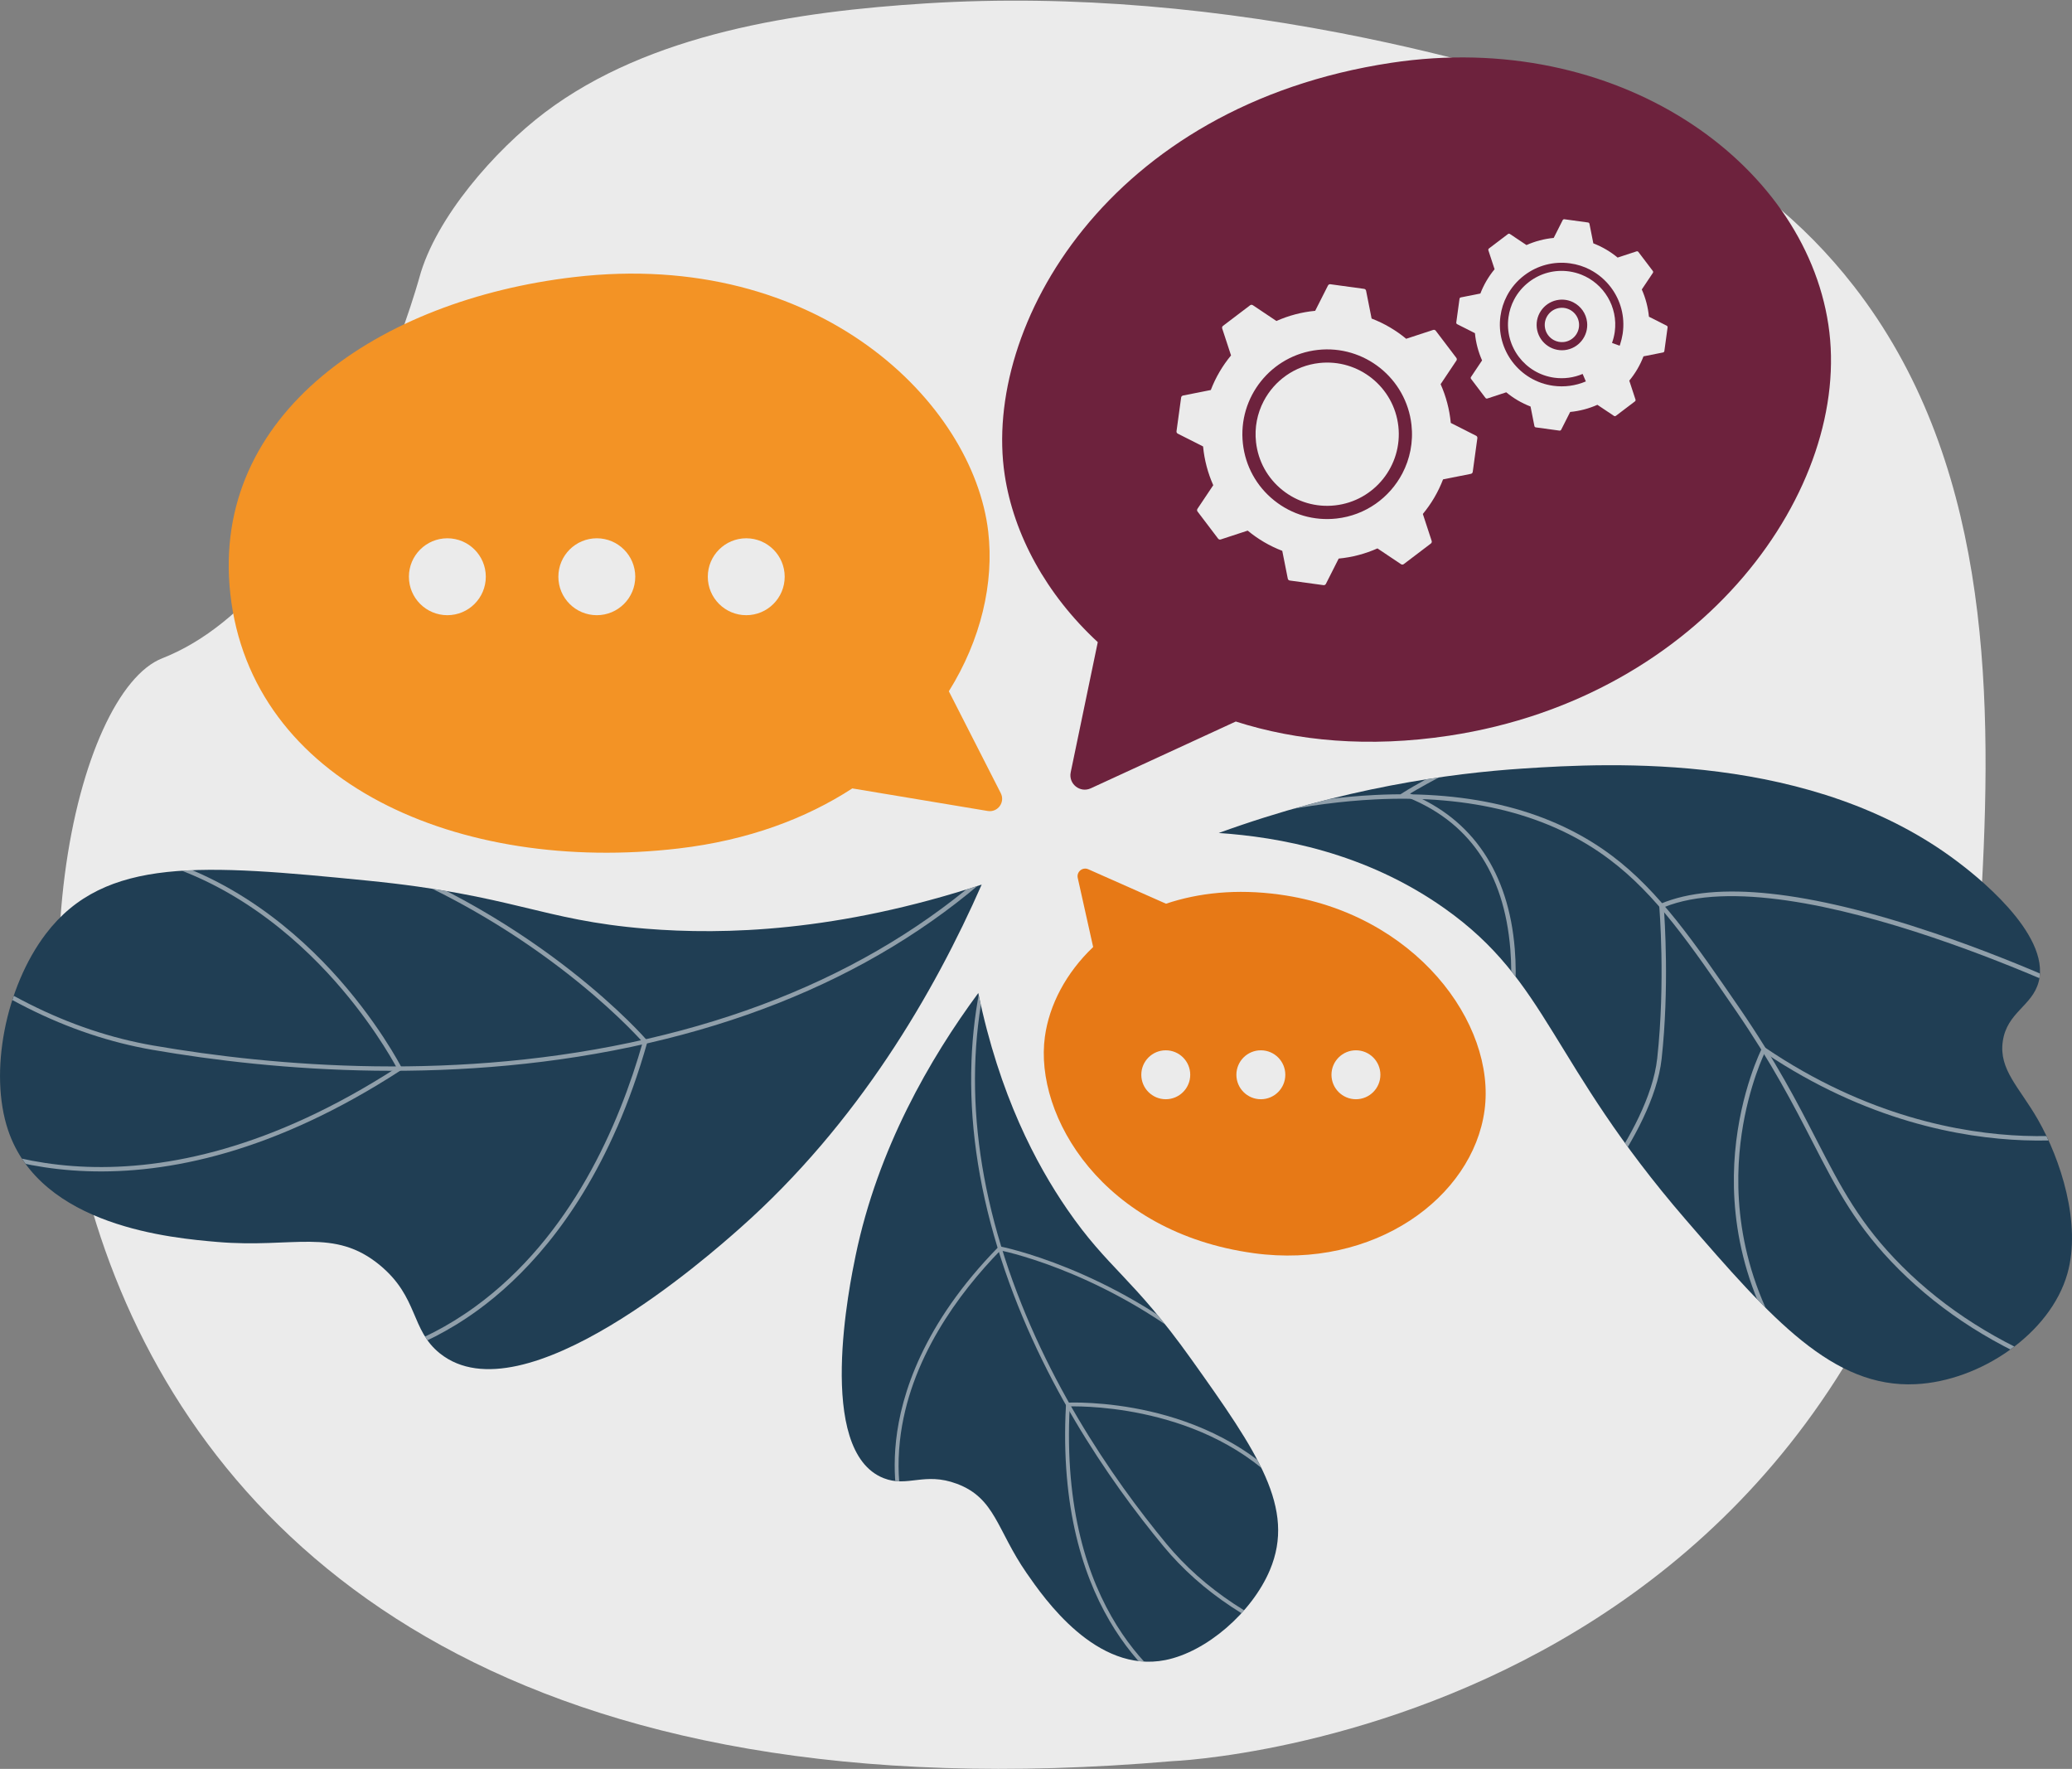
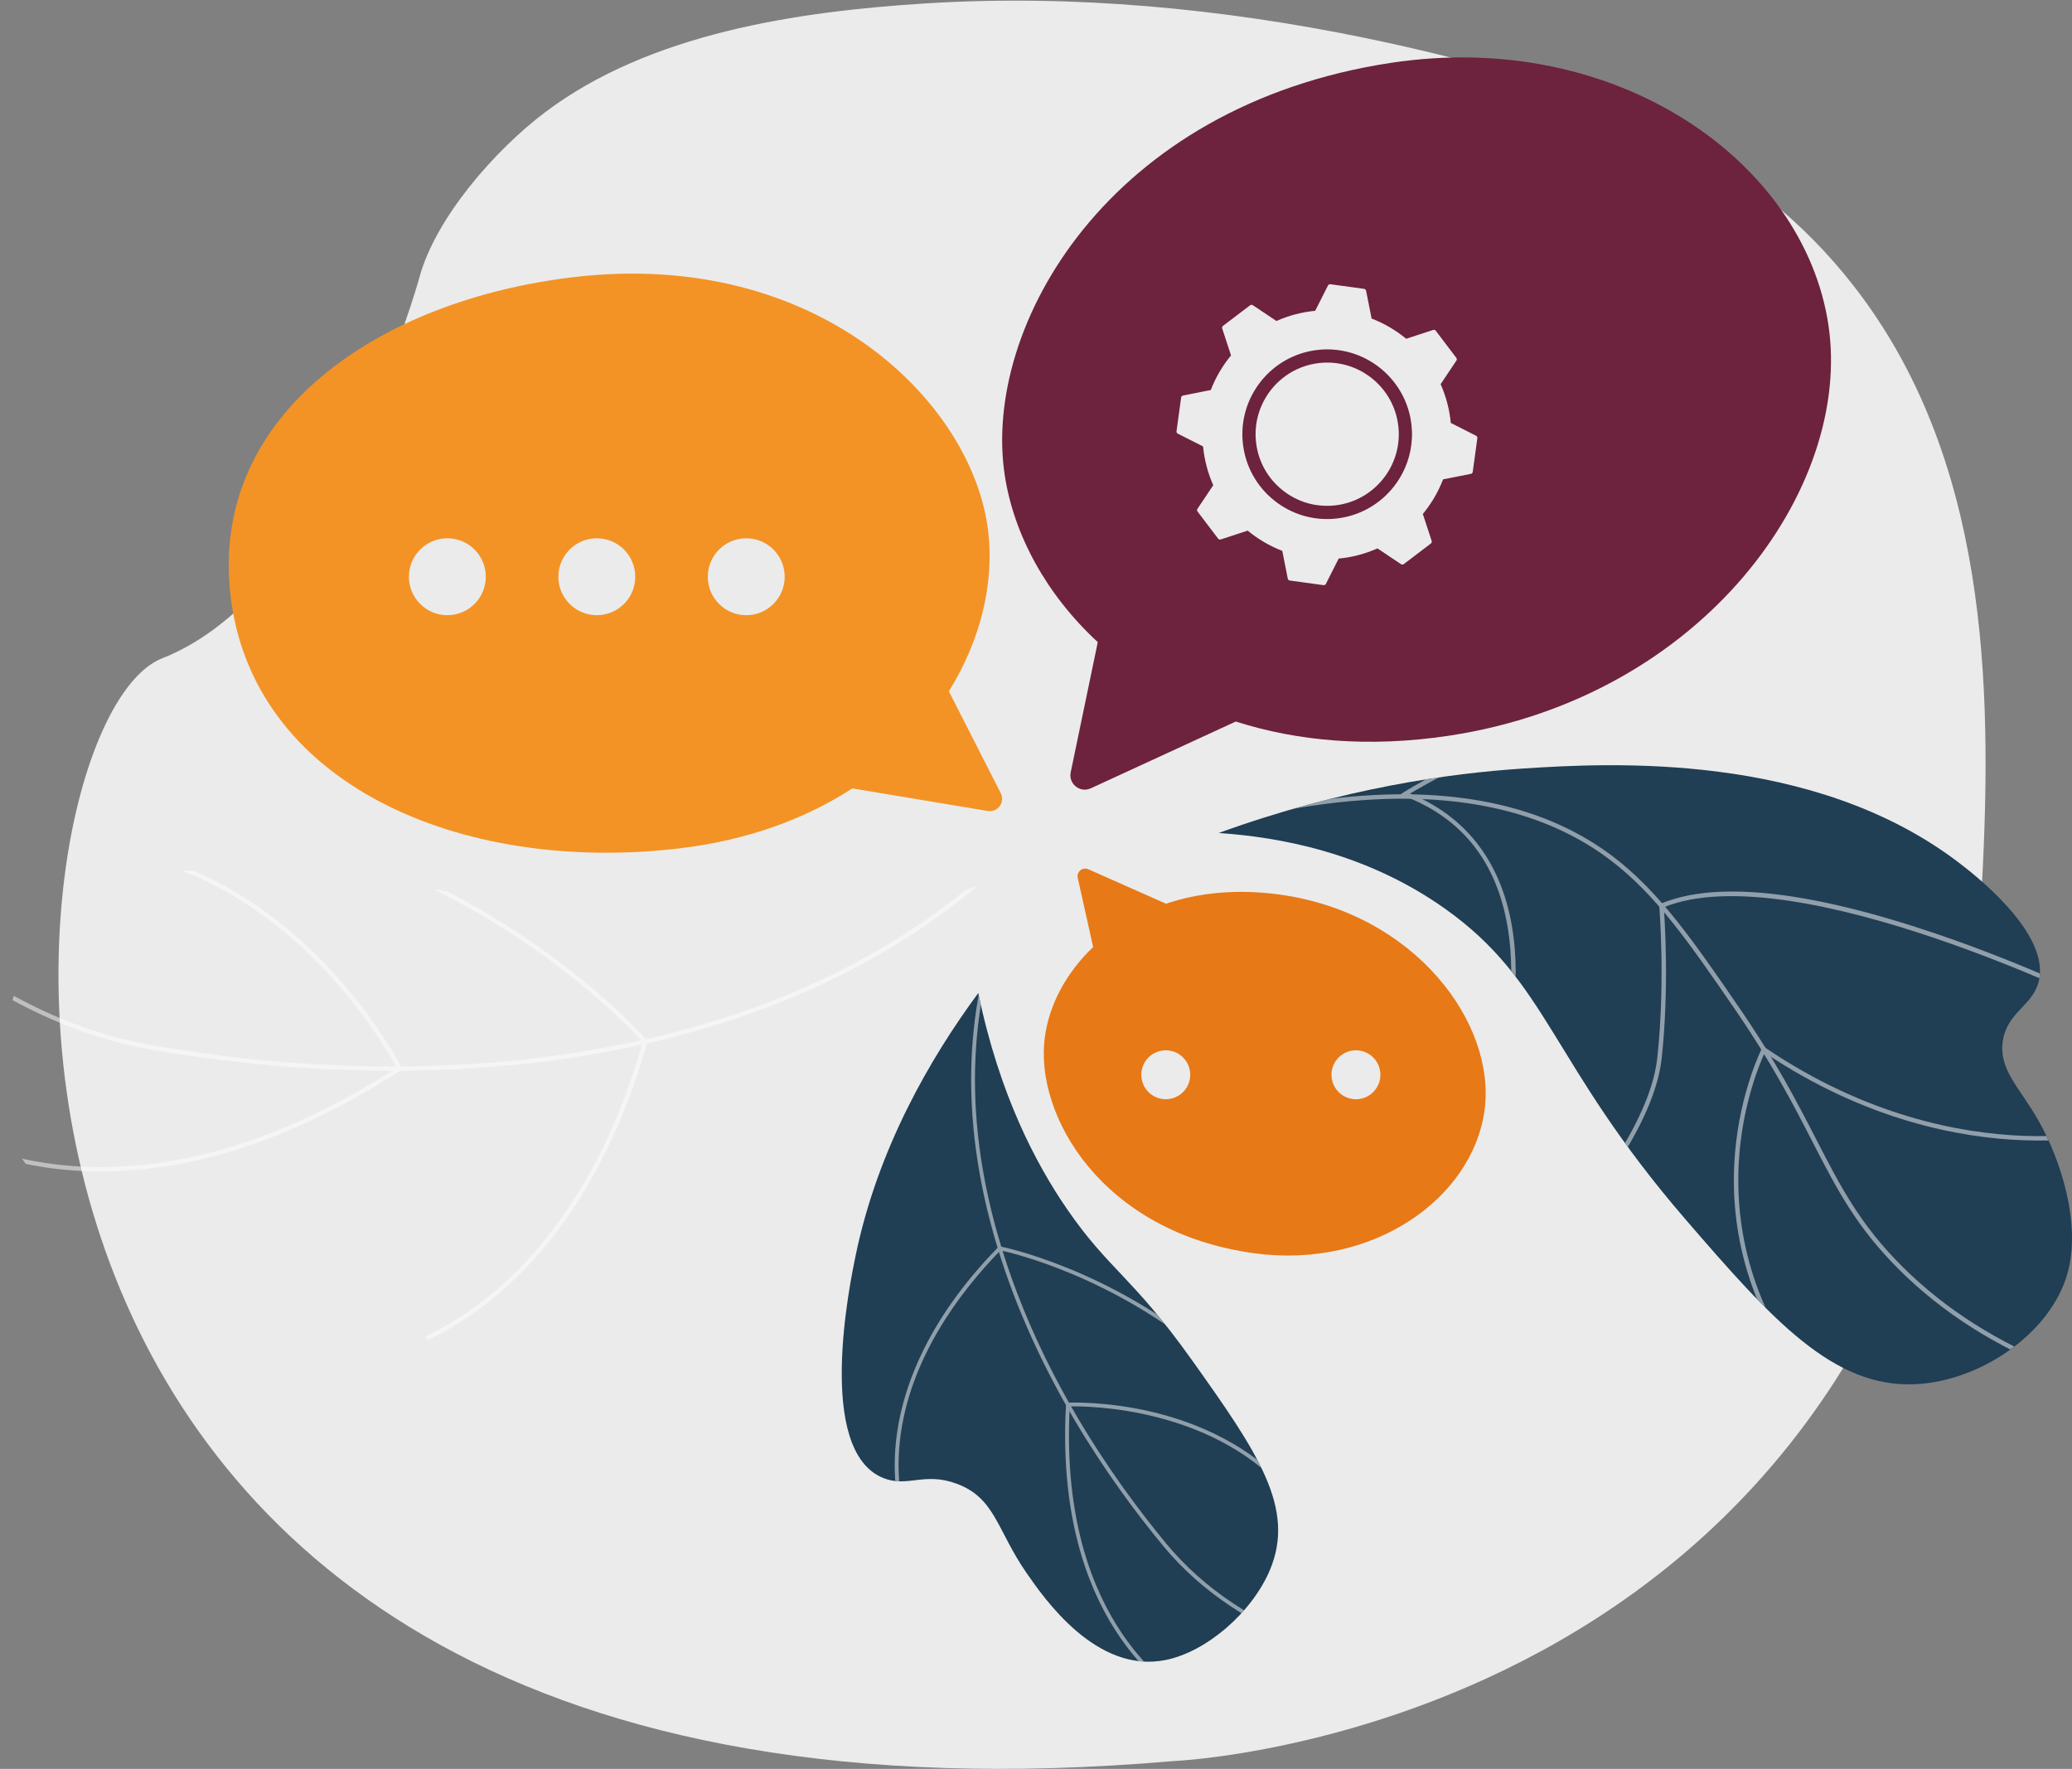
<svg xmlns="http://www.w3.org/2000/svg" viewBox="0 0 1080 921.82">
  <rect x="0" y="0" width="1080" height="921.82" fill="#808080" stroke="none" />
  <defs>
    <style>
      .cls-1 {
        fill: #fff;
      }

      .cls-2 {
        fill: #e77916;
      }

      .cls-3 {
        clip-path: url(#clippath-1);
      }

      .cls-4 {
        isolation: isolate;
      }

      .cls-5 {
        fill: #6d223d;
      }

      .cls-6 {
        clip-path: url(#clippath-3);
      }

      .cls-7 {
        fill: #f39325;
      }

      .cls-8 {
        fill: #203e54;
      }

      .cls-9 {
        fill: #ebebeb;
      }

      .cls-10 {
        mix-blend-mode: soft-light;
        opacity: .5;
      }

      .cls-11 {
        clip-path: url(#clippath-2);
      }

      .cls-12 {
        clip-path: url(#clippath);
      }
    </style>
    <clipPath id="clippath">
-       <path class="cls-8" d="M1632.39,460.98c-24.75,56.27-64.31,124.43-125.97,179.05-15.74,13.94-112.96,100.05-156.43,65.27-15.31-12.25-11.03-29.16-31.21-45.9-23.92-19.84-45.25-8.8-84.63-12.16-23.5-2.01-92.26-7.88-109.23-58.25-10.14-30.1-1.32-74.73,19.66-102.31,30.78-40.45,81.71-36.29,167.76-27.75,76.28,7.57,90.02,20.56,145.05,25.05,40.84,3.33,99.89,1.62,175.01-22.99Z" />
+       <path class="cls-8" d="M1632.39,460.98Z" />
    </clipPath>
    <clipPath id="clippath-1">
      <path class="cls-8" d="M635.25,434.1c31.06,2.12,76.16,9.94,117.63,39.24,54.38,38.42,54.74,80.01,125.78,162.25,44.92,52,76.79,87.84,119.83,85.76,33.72-1.63,70.26-26.35,79.12-57.64,7.36-26.02-3.55-59.62-15.4-80.29-9.66-16.85-20.44-25.99-18.28-40.79,2.21-15.12,15.33-18.32,18.67-30.91,6.76-25.53-35.31-57.41-42.11-62.56-75.63-57.3-180.79-51.66-226.64-48.65-37.91,2.49-93.55,10.01-158.6,33.59Z" />
    </clipPath>
    <clipPath id="clippath-2">
      <path class="cls-8" d="M509.92,517.5c-25.19,34.12-52.41,81.17-63.94,136.81-2.94,14.2-21.13,101.92,14.6,116.01,12.59,4.96,21.23-3.4,38.18,2.93,20.08,7.51,20.79,24.07,36.31,46.48,9.26,13.37,36.37,52.52,72.33,45.39,21.49-4.26,45.18-24.85,54.49-46.86,13.65-32.3-6.31-61.35-40.94-109.92-30.7-43.06-43.18-46.82-64.75-78.21-16-23.3-35.23-59.23-46.28-112.63Z" />
    </clipPath>
    <clipPath id="clippath-3">
      <path class="cls-8" d="M511.69,460.98c-24.75,56.27-64.31,124.43-125.97,179.05-15.74,13.94-112.96,100.05-156.43,65.27-15.31-12.25-11.03-29.16-31.21-45.9-23.92-19.84-45.25-8.8-84.63-12.16-23.5-2.01-92.26-7.88-109.23-58.25-10.14-30.1-1.32-74.73,19.66-102.31,30.78-40.45,81.71-36.29,167.76-27.75,76.28,7.57,90.02,20.56,145.05,25.05,40.84,3.33,99.89,1.62,175.01-22.99Z" />
    </clipPath>
  </defs>
  <g class="cls-4">
    <g id="Ebene_1">
      <g>
        <path class="cls-8" d="M1632.39,460.98c-24.75,56.27-64.31,124.43-125.97,179.05-15.74,13.94-112.96,100.05-156.43,65.27-15.31-12.25-11.03-29.16-31.21-45.9-23.92-19.84-45.25-8.8-84.63-12.16-23.5-2.01-92.26-7.88-109.23-58.25-10.14-30.1-1.32-74.73,19.66-102.31,30.78-40.45,81.71-36.29,167.76-27.75,76.28,7.57,90.02,20.56,145.05,25.05,40.84,3.33,99.89,1.62,175.01-22.99Z" />
        <g class="cls-12">
          <g class="cls-10">
            <path class="cls-1" d="M1727.41,330.13c-12.36,28.36-27.86,54.63-46.41,78.64-52.18,67.53-126.91,112.88-222.11,134.78-98.96,22.77-195.29,14.5-258.66,3.56-44.16-7.63-87.13-29.2-127.71-64.13l1.49-1.73c40.26,34.66,82.86,56.06,126.6,63.61,63.17,10.91,159.17,19.15,257.76-3.53,94.67-21.79,168.96-66.85,220.81-133.95,38.92-50.37,64.31-110.78,75.47-179.54l2.26.37c-5.91,36.38-15.78,70.45-29.51,101.94Z" />
          </g>
        </g>
      </g>
      <path class="cls-9" d="M712.52,19.98C637.39,4.45,559.29-3,482.92,1.75c-67.69,4.21-144.41,15.69-198.88,56.82-25.96,19.6-56.91,54.82-65.4,85.89,0,0-44.69,163.55-134.08,198.6C-4.83,378.1-66.9,976.22,610.93,917.81c0,0,398.12-15.31,422.09-456.18,5.79-106.5,2.56-223.58-66.82-312.63-53.16-68.24-127.64-98.58-213.23-119.81-13.37-3.32-26.87-6.39-40.46-9.2Z" />
      <g>
        <path class="cls-8" d="M635.25,434.1c31.06,2.12,76.16,9.94,117.63,39.24,54.38,38.42,54.74,80.01,125.78,162.25,44.92,52,76.79,87.84,119.83,85.76,33.72-1.63,70.26-26.35,79.12-57.64,7.36-26.02-3.55-59.62-15.4-80.29-9.66-16.85-20.44-25.99-18.28-40.79,2.21-15.12,15.33-18.32,18.67-30.91,6.76-25.53-35.31-57.41-42.11-62.56-75.63-57.3-180.79-51.66-226.64-48.65-37.91,2.49-93.55,10.01-158.6,33.59Z" />
        <g class="cls-3">
          <g class="cls-10">
            <path class="cls-1" d="M604.31,437.12l.73,2.2c39.99-13.35,77.54-21,111.6-22.71,50.21-2.53,91.37,8,122.33,31.31,24.26,18.26,41.62,43.54,65.66,78.54,19.19,27.94,30.27,49.48,40.05,68.48,12.79,24.86,22.89,44.49,45.22,66.72,22.65,22.56,50.78,40.39,83.6,53.01l.83-2.16c-32.52-12.5-60.37-30.16-82.79-52.49-22.06-21.97-32.09-41.46-44.79-66.14-9.81-19.06-20.93-40.67-40.2-68.73-23.25-33.86-41.62-60.6-66.18-79.08-31.41-23.64-73.07-34.33-123.84-31.77-34.28,1.73-72.03,9.41-112.22,22.83Z" />
            <path class="cls-1" d="M918.94,545.22l-.6,1.16c-.11.22-11.23,22.21-13.99,54.38-2.55,29.69,1.69,74.42,36.32,118.89l1.83-1.43c-34.18-43.87-38.36-87.99-35.84-117.27,2.36-27.53,10.89-47.42,13.18-52.34,52.97,35.57,102.6,44.46,135.01,45.63,35.4,1.28,58.51-6.12,58.74-6.2l-.72-2.2c-.23.07-23.03,7.37-58.05,6.08-32.3-1.19-81.91-10.13-134.79-45.98l-1.08-.73Z" />
            <path class="cls-1" d="M864.79,471.33l.07.84c.03.39,3.32,39.52-1.06,79.38-4.35,39.61-49.81,89.32-50.27,89.81l1.7,1.57c.46-.5,46.43-50.77,50.87-91.13,4.05-36.84,1.58-73.04,1.13-78.99,67.75-27.53,229.03,51.87,230.65,52.68l1.03-2.08c-.41-.2-41.59-20.57-90.63-37.12-66-22.28-114.03-27.43-142.73-15.29l-.78.33Z" />
            <path class="cls-1" d="M733.59,411.69c-1.18.71-1.81,1.11-1.85,1.13l-1.95,1.24,2.16.82c33.44,12.7,52.04,39.56,55.29,79.81,2.43,30.17-5.17,56.94-5.24,57.21l2.23.64c.08-.27,7.79-27.4,5.33-57.97-3.19-39.8-22.06-67.75-54.61-80.99,7.14-4.29,33.23-19.3,70.14-32.77,40.02-14.6,101.32-30.33,166.11-22.35l125.9,15.51.28-2.3-125.9-15.51c-65.27-8.04-126.97,7.8-167.25,22.49-37.33,13.63-63.67,28.83-70.66,33.04Z" />
          </g>
        </g>
      </g>
      <g>
        <path class="cls-8" d="M509.92,517.5c-25.19,34.12-52.41,81.17-63.94,136.81-2.94,14.2-21.13,101.92,14.6,116.01,12.59,4.96,21.23-3.4,38.18,2.93,20.08,7.51,20.79,24.07,36.31,46.48,9.26,13.37,36.37,52.52,72.33,45.39,21.49-4.26,45.18-24.85,54.49-46.86,13.65-32.3-6.31-61.35-40.94-109.92-30.7-43.06-43.18-46.82-64.75-78.21-16-23.3-35.23-59.23-46.28-112.63Z" />
        <g class="cls-11">
          <g class="cls-10">
            <path class="cls-1" d="M506.36,553.17c1.07-28.83,7.05-56.48,17.93-82.75,16.91-40.85,44.53-77.01,82.09-107.46l1.26,1.55c-37.3,30.25-64.72,66.14-81.5,106.68-22.35,54-23.84,113.88-4.41,177.96,20.23,66.75,58.08,121.35,86.27,155.4,19.51,23.56,46.89,41.69,81.41,53.88l-.67,1.89c-34.86-12.32-62.54-30.65-82.28-54.49-28.3-34.19-66.31-89.03-86.64-156.1-10.12-33.39-14.6-65.65-13.45-96.55Z" />
            <path class="cls-1" d="M555.38,737.31c.07-1.79.15-3.58.25-5.4l.05-.9.9-.05c.19,0,19.2-.91,43.18,4.65,22.16,5.13,53.24,16.98,75.47,44.26l-1.55,1.26c-39.39-48.34-107.49-48.4-116.1-48.2-5.6,106.99,48.93,145.55,65.82,154.83.46.25.75.42.84.49l-1.18,1.62c-.09-.06-.31-.18-.63-.35-16.9-9.3-70.95-47.49-67.05-152.21Z" />
            <path class="cls-1" d="M466.42,759.41c.1-2.76.31-5.67.64-8.71,2.61-23.84,13.98-60.69,53.34-100.86l.37-.38.53.1c.56.11,56.92,11.14,111.01,57.09l54.51,46.31-1.29,1.52-54.51-46.31c-50.92-43.26-103.77-55.32-109.56-56.54-21.43,21.97-47.76,56.91-52.4,99.29-2.78,25.42,3.65,41.6,3.72,41.76l-1.85.75c-.24-.6-5.27-13.24-4.5-34.02Z" />
          </g>
        </g>
      </g>
      <g>
-         <path class="cls-8" d="M511.69,460.98c-24.75,56.27-64.31,124.43-125.97,179.05-15.74,13.94-112.96,100.05-156.43,65.27-15.31-12.25-11.03-29.16-31.21-45.9-23.92-19.84-45.25-8.8-84.63-12.16-23.5-2.01-92.26-7.88-109.23-58.25-10.14-30.1-1.32-74.73,19.66-102.31,30.78-40.45,81.71-36.29,167.76-27.75,76.28,7.57,90.02,20.56,145.05,25.05,40.84,3.33,99.89,1.62,175.01-22.99Z" />
        <g class="cls-6">
          <g class="cls-10">
            <path class="cls-1" d="M606.71,330.13c-12.36,28.36-27.86,54.63-46.41,78.64-52.18,67.53-126.91,112.88-222.11,134.78-98.96,22.77-195.29,14.5-258.66,3.56-44.16-7.63-87.13-29.2-127.71-64.13l1.49-1.73c40.26,34.66,82.86,56.06,126.6,63.61,63.17,10.91,159.17,19.15,257.76-3.53,94.67-21.79,168.96-66.85,220.81-133.95,38.92-50.37,64.31-110.78,75.47-179.54l2.26.37c-5.91,36.38-15.78,70.45-29.51,101.94Z" />
            <path class="cls-1" d="M209.77,557.23l-.86.56c-132.4,85.91-221.81,44.38-246.06,29.6-.48-.29-.79-.48-.93-.55l.92-2.09c.2.09.46.24,1.19.69,23.91,14.57,111.95,55.44,242.75-29-2.5-4.65-14.71-26.44-36.13-49.5-22.15-23.85-58.96-54-108.55-62.17l.37-2.26c50.26,8.28,87.5,38.79,109.9,62.92,24.24,26.12,36.8,50.64,36.92,50.88l.46.92Z" />
            <path class="cls-1" d="M321.67,587.46c-21.89,50.19-50.37,79.11-72.57,95.29-15.92,11.59-30.37,18.01-39.69,21.36-10.14,3.64-16.43,4.51-16.69,4.54l-.31-2.27c.25-.03,25.43-3.66,55.47-25.57,50.01-36.49,74.98-94.91,87.14-137.71-5.11-5.76-58.57-64.15-150.33-97.24l-97.54-35.18.78-2.15,97.54,35.18c96.7,34.88,151.16,97.74,151.7,98.37l.4.46-.17.59c-4.62,16.36-9.94,31.09-15.71,44.34Z" />
          </g>
        </g>
      </g>
      <path class="cls-5" d="M725.15,32.73c-147.5,22.31-213.18,137.29-201.46,214.78,4.69,31.02,21.53,62.18,48.51,87.13l-14.11,67.85c-1.25,6.02,4.88,10.9,10.46,8.33l75.58-34.81c31.9,10.2,69.26,13.72,111.15,7.39,132.56-20.05,210.58-129.26,197.73-214.21-12.85-84.95-110.23-154.25-227.86-136.46Z" />
      <path class="cls-2" d="M653.52,653.08c-78.69-10.75-114.54-71.46-108.89-112.79,2.26-16.55,10.99-33.27,25.16-46.76l-8.03-36.01c-.71-3.19,2.51-5.84,5.51-4.51l40.5,17.95c16.9-5.68,36.76-7.84,59.12-4.78,70.72,9.66,113.09,67.2,106.9,112.52-6.19,45.32-57.5,82.96-120.26,74.39Z" />
      <path class="cls-7" d="M299.3,144.39c127.44-14.89,207.97,65.64,215.79,132.58,3.13,26.8-3.78,56.47-20.52,83.28l27.07,53.1c2.4,4.71-1.58,10.15-6.8,9.28l-70.59-11.76c-24.16,15.69-54.36,27.07-90.55,31.3-114.53,13.38-222.96-34.12-233.68-132.96-10.16-93.65,77.65-152.95,179.28-164.82Z" />
      <circle class="cls-9" cx="233.18" cy="300.56" r="20.04" />
      <circle class="cls-9" cx="311.08" cy="300.56" r="20.04" />
      <circle class="cls-9" cx="388.97" cy="300.56" r="20.04" />
      <circle class="cls-9" cx="607.64" cy="560.1" r="12.75" />
-       <circle class="cls-9" cx="657.2" cy="560.1" r="12.75" />
      <circle class="cls-9" cx="706.76" cy="560.1" r="12.75" />
      <g>
        <path class="cls-9" d="M634.93,280.71c.31.41.85.58,1.35.42l14.06-4.61c5.32,4.41,11.38,8,18.02,10.54l2.88,14.5c.1.51.51.9,1.03.97l17.58,2.41c.51.07,1.02-.19,1.25-.66l6.67-13.19c7.08-.67,13.88-2.49,20.2-5.3l12.3,8.23c.43.29,1,.27,1.41-.04l14.14-10.73c.41-.31.58-.85.42-1.35l-4.61-14.06c4.41-5.32,8-11.38,10.54-18.02l14.5-2.88c.51-.1.9-.51.97-1.03l2.41-17.58c.07-.51-.19-1.02-.66-1.25l-13.19-6.67c-.67-7.08-2.49-13.88-5.3-20.2l8.23-12.3c.29-.43.27-1-.04-1.41l-10.73-14.14c-.31-.41-.85-.58-1.35-.42l-14.06,4.61c-5.32-4.41-11.38-8-18.02-10.54l-2.88-14.5c-.1-.51-.51-.9-1.03-.97l-17.58-2.41c-.51-.07-1.02.19-1.25.66l-6.67,13.19c-7.08.67-13.88,2.49-20.2,5.3l-12.3-8.23c-.43-.29-1-.27-1.41.04l-14.14,10.73c-.41.31-.58.85-.42,1.35l4.61,14.06c-4.41,5.32-8,11.38-10.54,18.02l-14.5,2.88c-.51.1-.9.51-.97,1.03l-2.41,17.58c-.07.51.19,1.02.66,1.25l13.19,6.67c.67,7.08,2.49,13.88,5.3,20.2l-8.23,12.3c-.29.43-.27,1,.04,1.41l10.73,14.14Z" />
        <path class="cls-5" d="M730.97,246.7c-6.59,12.61-19.13,21.83-34.3,23.52-11.74,1.31-23.28-2.03-32.5-9.41-9.22-7.37-15.02-17.9-16.33-29.63-2.7-24.23,14.81-46.14,39.04-48.83,24.23-2.7,46.13,14.81,48.83,39.04,1.01,9.06-.81,17.79-4.74,25.31ZM658.68,209.04c-3.32,6.35-4.86,13.73-4,21.37,1.1,9.91,6,18.79,13.79,25.02,7.79,6.23,17.53,9.05,27.44,7.94,20.45-2.28,35.24-20.77,32.96-41.23-2.28-20.46-20.78-35.24-41.23-32.96-12.81,1.43-23.39,9.21-28.96,19.86Z" />
      </g>
      <g>
-         <path class="cls-9" d="M852.18,209.18c.29-.22.41-.6.3-.95l-3.24-9.87c3.1-3.74,5.62-8,7.41-12.66l10.19-2.02c.36-.07.63-.36.68-.72l1.69-12.35c.05-.36-.14-.71-.46-.88l-9.27-4.69c-.47-4.97-1.75-9.75-3.72-14.19l5.78-8.64c.2-.3.19-.7-.03-.99l-7.53-9.93c-.22-.29-.6-.41-.95-.3l-9.87,3.24c-3.74-3.1-8-5.62-12.66-7.41l-2.02-10.19c-.07-.36-.36-.63-.72-.68l-12.35-1.69c-.36-.05-.71.14-.88.46l-4.69,9.27c-4.97.47-9.75,1.75-14.19,3.72l-8.64-5.78c-.3-.2-.7-.19-.99.03l-9.93,7.53c-.29.22-.41.6-.3.95l3.24,9.87c-3.1,3.74-5.62,8-7.41,12.66l-10.19,2.02c-.36.07-.63.36-.68.72l-1.69,12.35c-.05.36.14.71.46.88l9.27,4.69c.47,4.97,1.75,9.75,3.72,14.19l-5.78,8.64c-.2.3-.19.7.03.99l7.53,9.93c.22.29.6.41.95.3l9.87-3.24c3.74,3.1,8,5.62,12.66,7.41l2.02,10.19c.07.36.36.63.72.68l12.35,1.69c.36.05.71-.14.88-.46l4.69-9.27c4.97-.47,9.75-1.75,14.19-3.72l8.64,5.78c.3.2.7.19.99-.03l9.93-7.53Z" />
        <path class="cls-5" d="M820.23,157.65c3.76,1.97,6.51,5.71,7.01,10.23.81,7.23-4.42,13.76-11.64,14.57-7.22.8-13.76-4.42-14.57-11.65-.81-7.23,4.42-13.76,11.65-14.57,2.7-.3,5.31.24,7.55,1.41ZM810,177.28c1.52.8,3.29,1.16,5.12.96,4.9-.55,8.45-4.98,7.9-9.89-.55-4.9-4.98-8.45-9.89-7.9-4.9.55-8.45,4.98-7.9,9.89.34,3.07,2.21,5.61,4.76,6.94Z" />
        <path class="cls-5" d="M828.9,140.61c4.14,2.17,7.79,5.24,10.7,9.07,5.2,6.85,7.42,15.32,6.25,23.84-.04.26-.07.51-.12.77,0,0,0,0,0,0,0,0,0,0,0,0-.27,1.66-.67,3.29-1.18,4.88,0,.02-.01.04-.02.07-.03.08-.06.17-.08.25-.04.11-.08.22-.11.33-.04.11-.08.23-.12.34l-3.98-1.45c.67-1.86,1.16-3.81,1.43-5.78h0c1.78-12.99-5.71-25.16-17.39-29.79-1.92-.76-3.96-1.32-6.09-1.65-.14-.02-.28-.04-.42-.06-7.4-1.01-14.75.91-20.7,5.43-3.33,2.53-6,5.7-7.88,9.3-1.48,2.83-2.47,5.92-2.92,9.18-2.09,15.27,8.63,29.4,23.9,31.5,5.02.69,10.13,0,14.76-1.97l1.67,3.9c-5.34,2.28-11.22,3.07-17,2.27-17.59-2.41-29.93-18.68-27.52-36.27.51-3.75,1.66-7.31,3.36-10.57,2.17-4.15,5.24-7.8,9.08-10.71,6.85-5.2,15.32-7.42,23.84-6.25,3.75.51,7.31,1.66,10.57,3.36Z" />
      </g>
    </g>
  </g>
</svg>